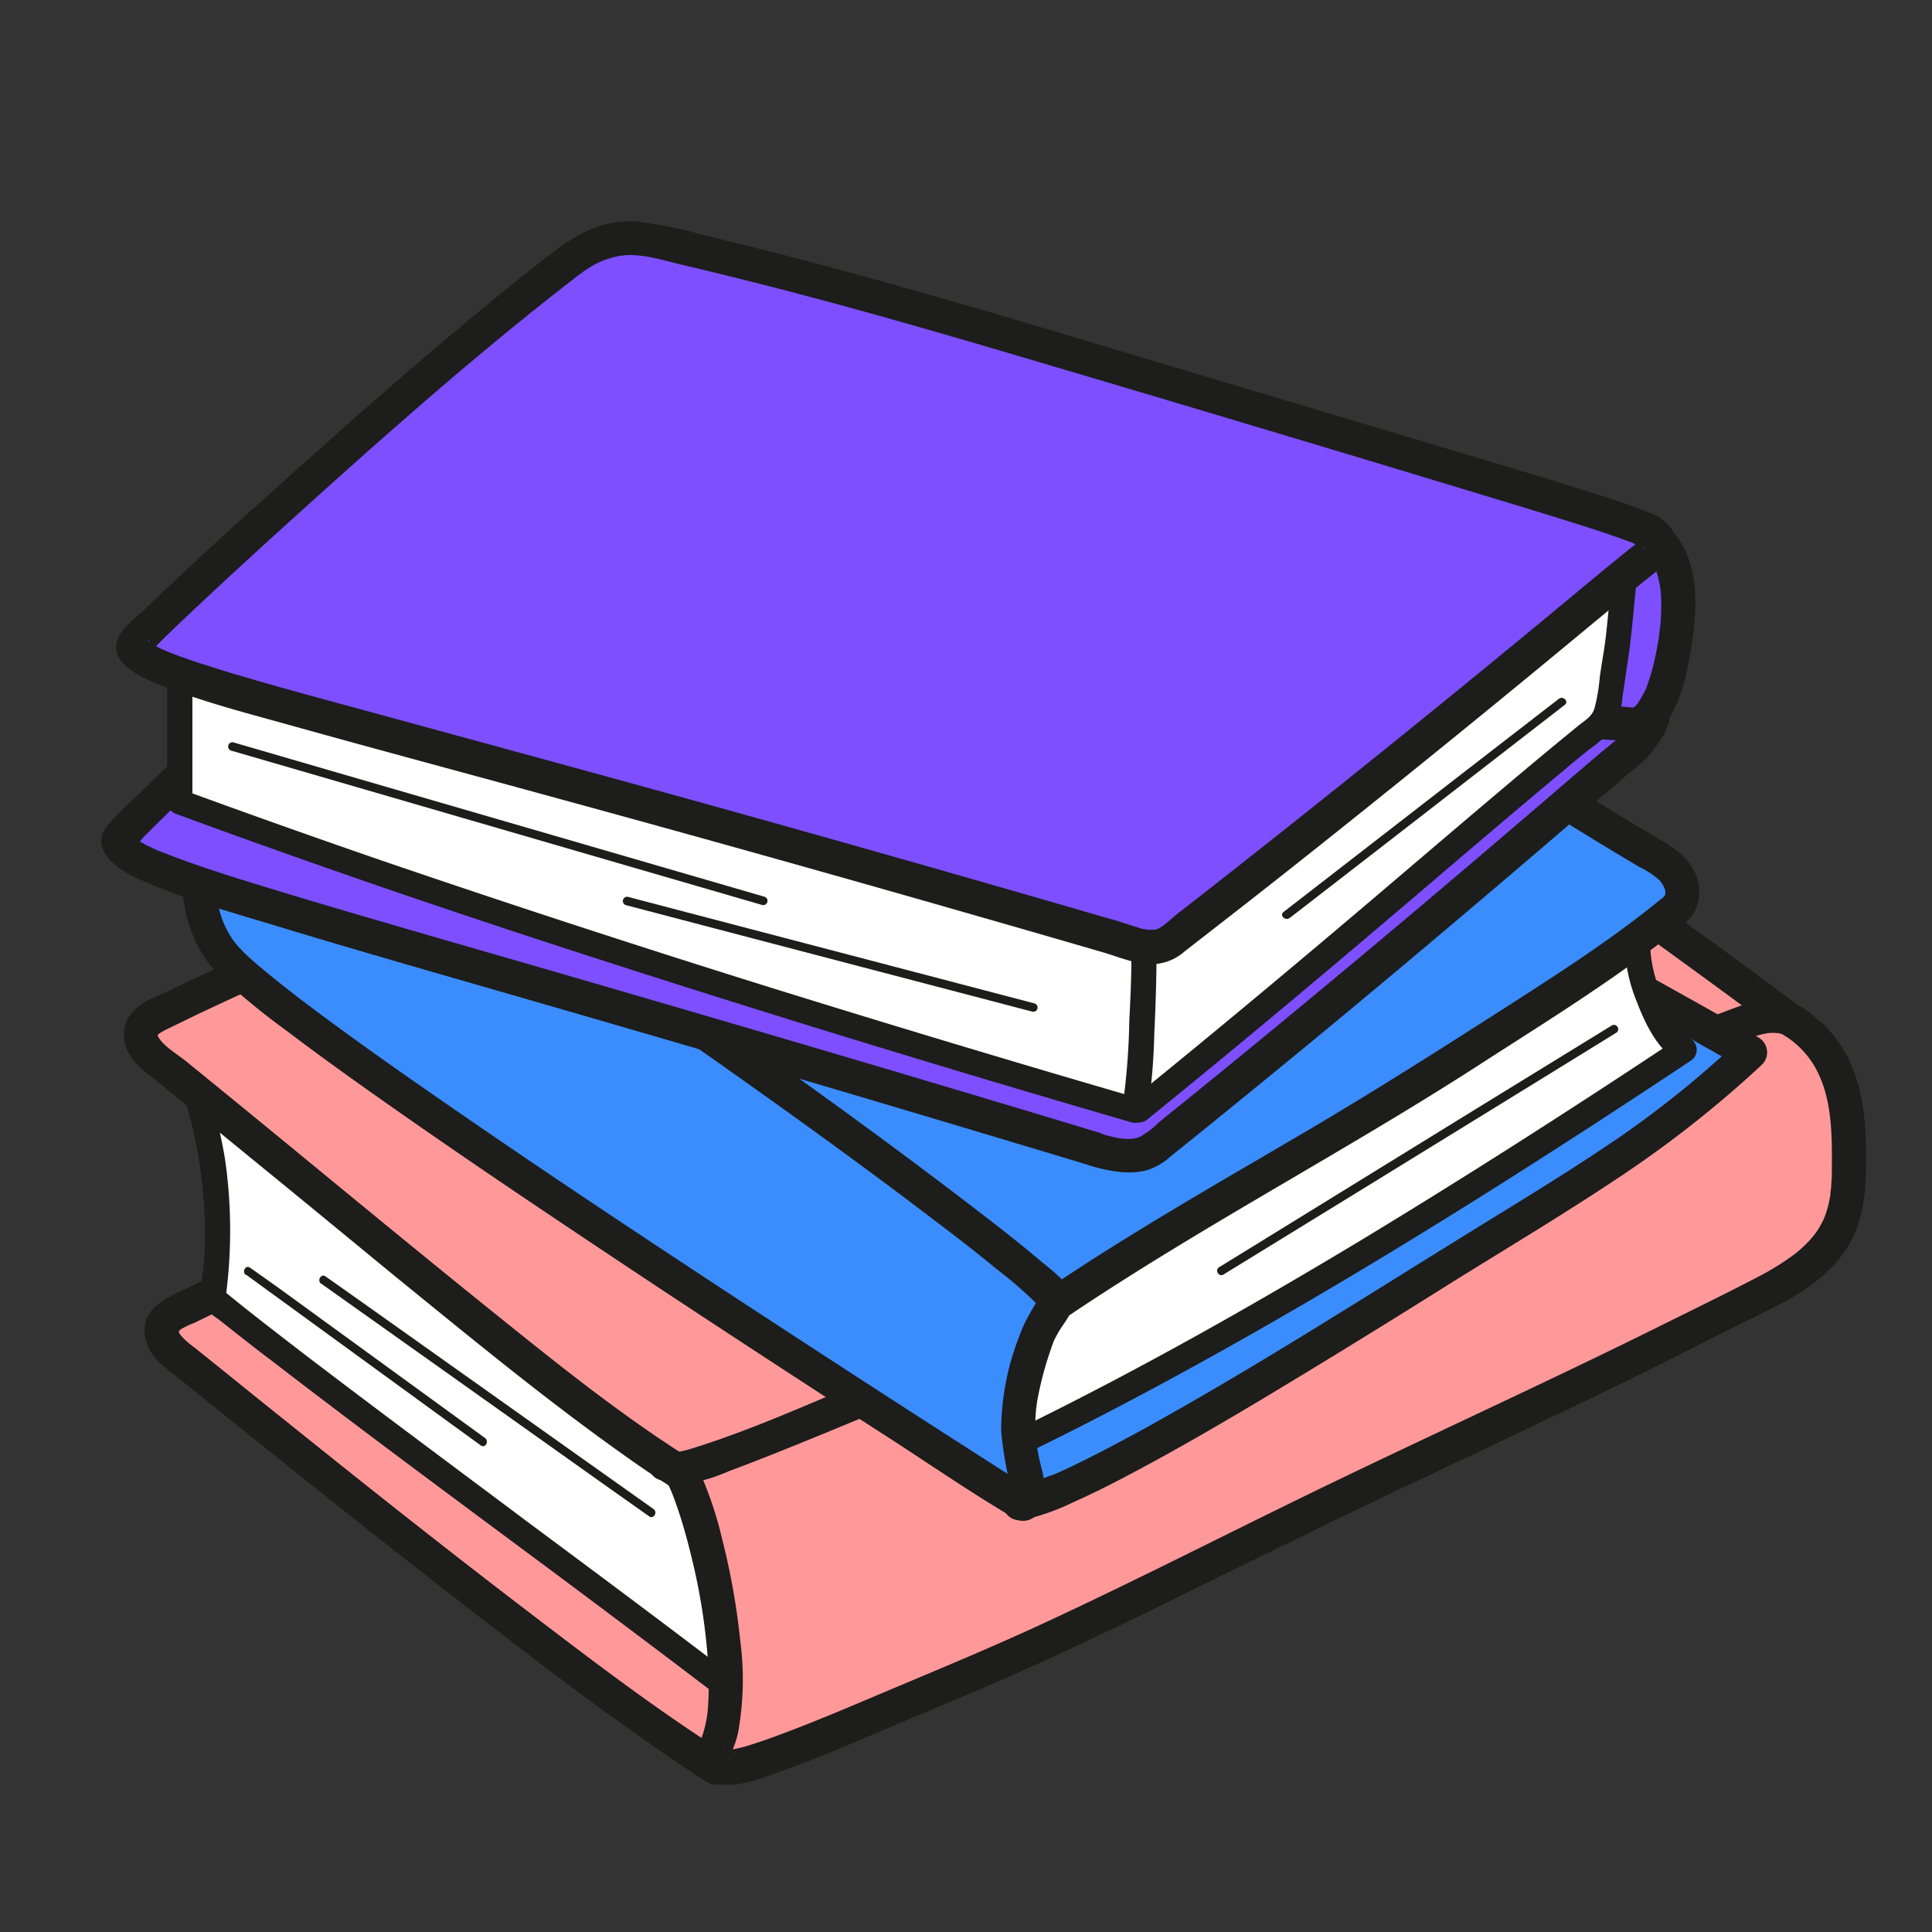
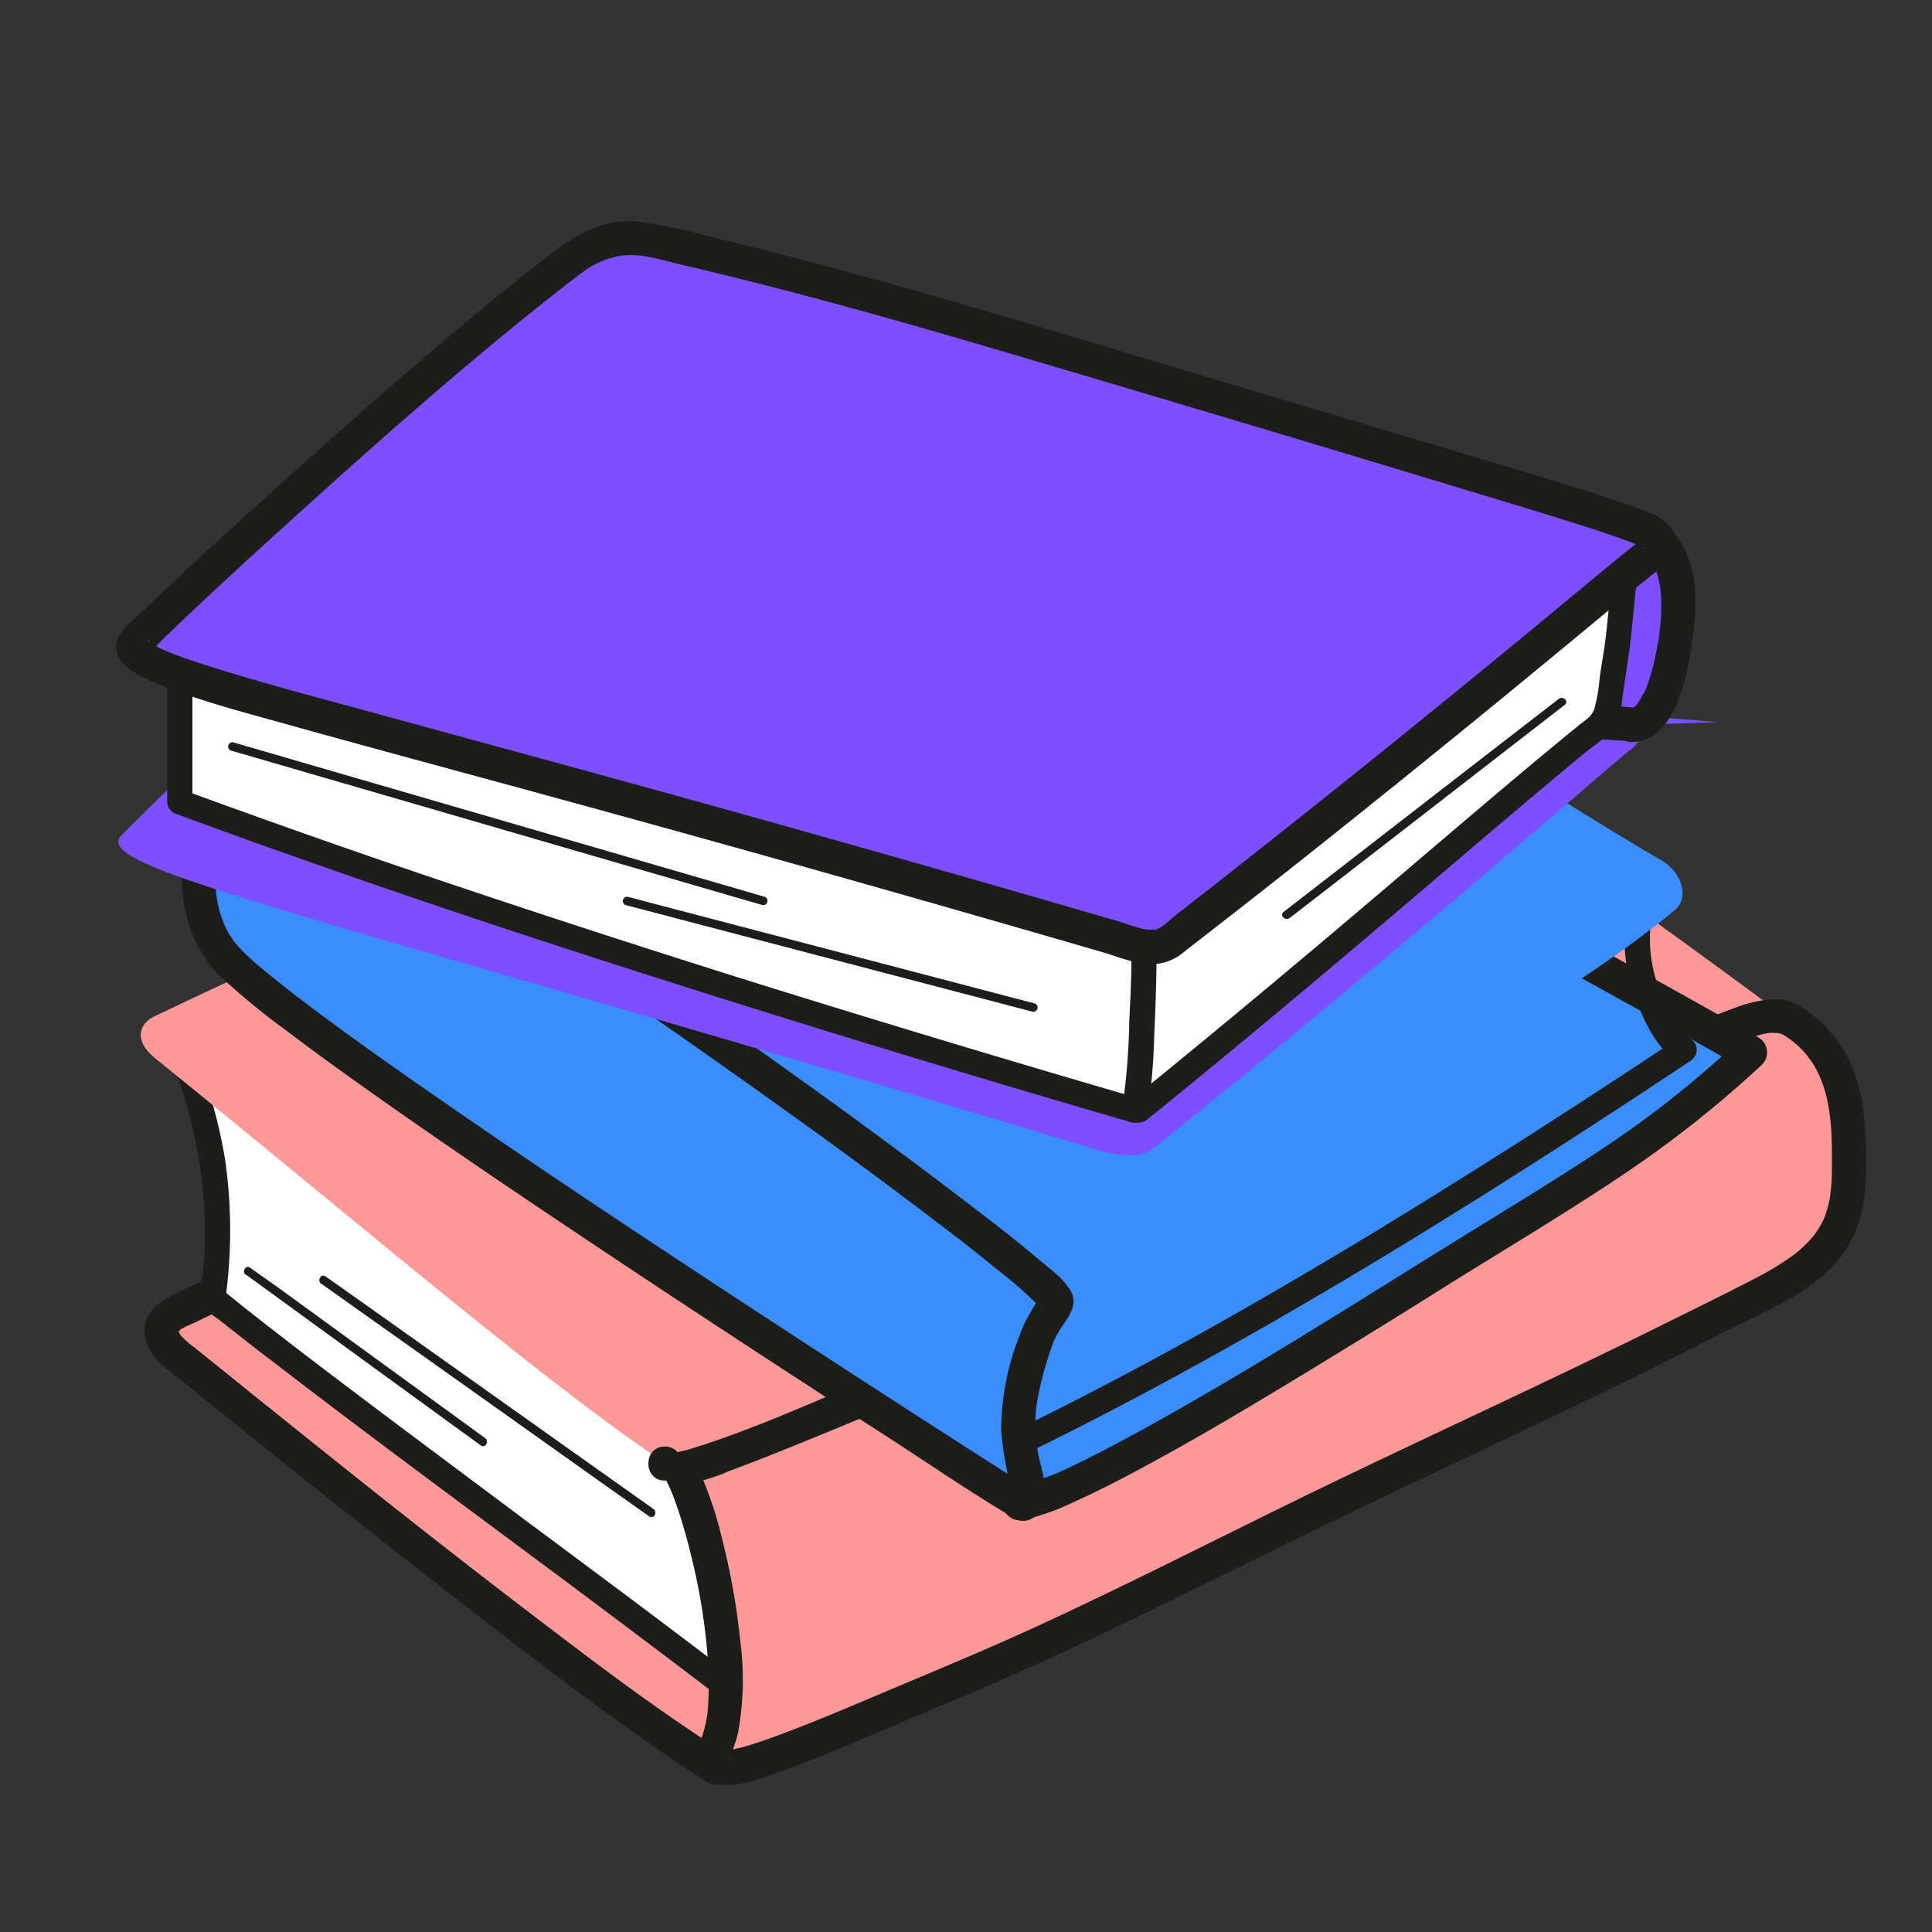
<svg xmlns="http://www.w3.org/2000/svg" id="Calque_1" data-name="Calque 1" width="100mm" height="100mm" viewBox="0 0 283.46 283.46">
  <rect x="0" y="0" width="283.46" height="283.46" fill="#333333" stroke="none" />
  <defs>
    <style>.cls-1{fill:#f99;}.cls-2{fill:#1d1d1b;}.cls-3{fill:#fff;}.cls-4{fill:#3b8dfe;}.cls-5{fill:#7d4ffe;}</style>
  </defs>
  <title>Librairies</title>
  <path class="cls-1" d="M262.29,187.09c-18-13.83-64.69-42.64-81-56-4.8-3.93-9.23-2.13-15.58.47-11.91,4.87-27.62,12.65-47.92,21.39-44.77,19.29-60.15,24.25-92.23,39.68-2.05,1-3,3.44.12,6,29.76,24.07,62.46,50.05,79.27,60.69" />
  <path class="cls-2" d="M263.55,184.93c-7.87-6-16.17-11.53-24.41-17.05-10.07-6.74-20.21-13.39-30.27-20.16-4.63-3.12-9.25-6.26-13.82-9.47-2-1.38-3.9-2.77-5.83-4.18-.85-.63-1.69-1.25-2.53-1.89l-1.18-.9c-.38-.29.18.15-.19-.14l-.67-.53c-2.24-1.76-4.36-3.57-7.27-4.07-3.4-.58-6.72.43-9.87,1.66-5.67,2.22-11.24,4.74-16.79,7.26-14.2,6.45-28.37,12.93-42.72,19-12,5.13-24.15,10.11-36.25,15.1-9.76,4-19.5,8.09-29.14,12.41q-7.89,3.54-15.69,7.26c-2.76,1.32-6,2.8-5.7,6.46a7.11,7.11,0,0,0,2.72,4.68c1.58,1.33,3.22,2.6,4.82,3.9,12.48,10.06,25,20.08,37.66,29.91,10.35,8.05,20.76,16.07,31.58,23.49,1.89,1.29,3.79,2.56,5.71,3.78,2.73,1.73,5.24-2.6,2.53-4.32-9.6-6.09-18.7-13-27.74-19.9C66.39,228,54.46,218.56,42.57,209q-4.69-3.75-9.37-7.54l-4.66-3.75a11.82,11.82,0,0,1-2-1.77,2,2,0,0,1-.29-.49c-.1-.26-.06-.1,0,0-.09-.33.11-.17,0-.09.16-.1.14-.23-.07,0,.07-.07.5-.45.28-.29a14,14,0,0,1,2.09-1q2.06-1,4.11-2,3.85-1.83,7.74-3.6c9.34-4.27,18.62-8.23,28-12.1,11.13-4.61,22.27-9.16,33.37-13.84q21.69-9.12,43.07-18.9c5.67-2.6,11.34-5.22,17.07-7.71,2.66-1.16,5.21-2.26,8-3.3,2.54-.94,5.42-1.92,8-.81,1.92.82,3.61,2.57,5.25,3.83s3.38,2.54,5.09,3.78c4.12,3,8.3,5.87,12.5,8.74,9.77,6.66,19.65,13.15,29.49,19.7,8.81,5.86,17.64,11.7,26.22,17.9,1.57,1.13,3.13,2.28,4.66,3.46a2.52,2.52,0,0,0,3.42-.9,2.55,2.55,0,0,0-.9-3.42Z" />
  <path class="cls-3" d="M27,155.14c3.59,9.38,6.37,19.58,4.3,35.35,13.29,11.1,53.13,39.9,79.63,60.32,3.24-17.93,4.92-31.9,4.68-49.72,0-1.13.4-2.34,0-3.36a3.58,3.58,0,0,0-1.74-1.83C85.43,178.81,56.22,166.12,26,155.38" />
  <path class="cls-2" d="M25.15,155.64a68.64,68.64,0,0,1,4.92,26.06c0,1.38-.1,2.75-.21,4.13s-.52,3.14-.48,4.66,1.93,2.47,2.94,3.28c2.54,2,5.12,4.06,7.71,6,14.52,11.2,29.31,22.05,44,33,8.67,6.48,17.33,13,25.9,19.58a1.88,1.88,0,0,0,2.75-1.12,299.8,299.8,0,0,0,4.13-30q.59-7.49.64-15c0-1.27,0-2.53,0-3.79s.18-2.54.16-3.81c0-2.49-1.67-3.77-3.63-4.94A441.64,441.64,0,0,0,58.64,166c-10.6-4.47-21.34-8.58-32.18-12.43-2.28-.81-3.26,2.81-1,3.62a536.66,536.66,0,0,1,54.66,22.6q13.45,6.54,26.45,14c2.16,1.25,4.36,2.46,6.46,3.81a1.51,1.51,0,0,1,.8,1.77c-.1,1.3-.13,2.57-.12,3.88q0,7.31-.41,14.59a279.45,279.45,0,0,1-4.23,32.47l2.75-1.12c-11.42-8.8-23-17.42-34.55-26C66.34,215,55.38,206.88,44.54,198.6c-4-3.09-8.06-6.19-12-9.44l.55,1.33a73.29,73.29,0,0,0-.07-20.39,75.23,75.23,0,0,0-4.3-15.45c-.85-2.24-4.47-1.27-3.61,1Z" />
  <line class="cls-3" x1="47.47" y1="187.81" x2="95.54" y2="221.94" />
  <path class="cls-2" d="M47.15,188.35l16.22,11.51,25.88,18.38,6,4.24c.66.46,1.29-.62.63-1.08L79.64,209.88,53.76,191.51l-6-4.24c-.66-.47-1.29.61-.64,1.08Z" />
  <path class="cls-1" d="M265.91,152.21c-18-13.83-71.36-51.25-87.64-64.58-4.8-3.92-9.23-2.13-15.58.47-11.91,4.88-27.62,12.65-47.92,21.4C70,128.78,54.62,133.74,22.54,149.18c-2.05,1-3,3.43.12,6,29.76,24.08,60,50.05,76.81,60.7" />
-   <path class="cls-2" d="M267.17,150.05c-7.3-5.6-14.77-11-22.22-16.39Q230.21,123,215.44,112.31c-8.9-6.45-17.79-12.91-26.55-19.54l-2.65-2-1.15-.89c-.07,0-.38-.29,0,0l-.26-.2-.66-.51q-2-1.58-4-3.18A12.34,12.34,0,0,0,170.23,83c-3.43.49-6.67,2-9.84,3.34-13.25,5.55-26.18,11.86-39.32,17.67-14.17,6.26-28.49,12.22-42.82,18.13-10.51,4.34-21,8.63-31.47,13.16q-7.8,3.39-15.53,7-4.26,2-8.5,4a8.28,8.28,0,0,0-3.83,2.85,5.19,5.19,0,0,0-.28,4.87c.87,2,2.66,3.22,4.3,4.54l5,4.09,10.37,8.48C45,176.58,51.56,182,58.2,187.45c11.08,9,22.16,18.15,33.85,26.4,2,1.42,4.07,2.82,6.16,4.15,2.72,1.73,5.23-2.6,2.52-4.32C90.29,207.05,80.62,199.17,71,191.43,58.06,181,45.29,170.38,32.42,159.88l-5.2-4.24c-1.25-1-3.26-2.16-4-3.52-.18-.34,0-.07-.07-.41,0,.34,0,0,.06-.07-.05.07,0,.14-.1.2a6.36,6.36,0,0,1,1.19-.74L28.61,149q7.86-3.72,15.82-7.25c9.87-4.38,19.51-8.35,29.53-12.48,13.15-5.42,26.29-10.88,39.36-16.49,14.1-6,28-12.6,42-18.84,2.52-1.12,5.07-2.24,7.51-3.25,3-1.22,6.28-2.92,9.57-2.88,2.26,0,3.93,1.41,5.65,2.79,1.56,1.24,3.13,2.46,4.71,3.68,8,6.17,16.19,12.13,24.37,18.09q14.52,10.57,29.1,21.07c8.13,5.88,16.27,11.75,24.31,17.76q2.07,1.56,4.13,3.13a2.52,2.52,0,0,0,3.42-.9,2.56,2.56,0,0,0-.9-3.42Z" />
  <path class="cls-2" d="M97.54,217.23c3.22,0,3.22-5,0-5s-3.22,5,0,5Z" />
  <path class="cls-1" d="M100.19,215.33c8.75-.72,147.17-63.29,157.06-65.78,4.37-1.1,5.34-.34,8.66,2.66,3.68,3.32,5,9.14,5.2,13.95.51,12.57,0,18-15.44,25.12-4.77,2.2-4.11,2.67-53.54,25.9-20.29,9.54-41.65,21-62.35,29.64-22.45,9.33-38.27,16.94-34.78,9.53,4-8.42-1-32.08-4.94-40" />
  <path class="cls-2" d="M100.19,217.83a27.49,27.49,0,0,0,6.8-2c4.16-1.54,8.28-3.21,12.38-4.88,12.53-5.13,25-10.48,37.41-15.84q21.76-9.37,43.47-18.86c12.6-5.48,25.2-11,37.85-16.35l3.79-1.61-.12,0,.46-.19.92-.39,1.63-.68,5.93-2.45a69.2,69.2,0,0,1,7-2.61,13,13,0,0,1,1.75-.4,7.06,7.06,0,0,1,1.24,0c.47,0-.54-.12.2,0l.46.14c-.23-.1-.2-.09.07,0a13.07,13.07,0,0,1,4.89,4.9c2.43,4.32,2.48,9.57,2.45,14.4,0,.94,0,1.87-.09,2.81,0,.39-.07.79-.12,1.19-.08.76.09-.5,0,.25l-.12.66a15.57,15.57,0,0,1-.62,2.32c-.07.2-.15.4-.23.6.22-.54-.06.11-.09.18-.2.39-.4.77-.62,1.14a11.88,11.88,0,0,1-.68,1c-.25.35.38-.43-.1.13l-.45.53a19.07,19.07,0,0,1-2.22,2.09,38.81,38.81,0,0,1-5.71,3.54c-4.72,2.46-9.55,4.81-14.33,7.18-17.67,8.77-35.65,16.89-53.38,25.56-12.84,6.28-25.58,12.78-38.58,18.75-6.59,3-13.28,5.8-20,8.62-5.41,2.28-10.81,4.62-16.32,6.69-1.91.72-3.84,1.42-5.81,2-.68.19-1.36.33-2.05.47-.17,0-.74.06,0,0-.15,0-.3,0-.45,0a6.77,6.77,0,0,0-.78,0c.62-.08.51.11.23,0s-.32-.2.24.13c-.52-.3.28.27.1.11a1.2,1.2,0,0,1,.45.76c0-.21-.17-.17,0,.09s0,.32,0,.05-.24.69,0,.12c.08-.21.14-.44.21-.65-.23.7,0,.14,0,0,.14-.32.27-.64.4-1a15.25,15.25,0,0,0,.67-2.28,43.84,43.84,0,0,0,.27-13.48A102,102,0,0,0,106,226a55.87,55.87,0,0,0-3.74-10.92,2.51,2.51,0,0,0-3.42-.9,2.55,2.55,0,0,0-.9,3.42c.17.35.33.7.49,1.06.28.64-.19-.49.08.19l.21.52c.34.89.65,1.79.95,2.69.71,2.18,1.31,4.39,1.84,6.62a89.43,89.43,0,0,1,2.33,14.61,47.81,47.81,0,0,1,.06,6.77,15.59,15.59,0,0,1-.28,2.37,16,16,0,0,1-.69,2.55c-.16.44,0,0,0-.05-.07.16-.15.32-.21.47a9.26,9.26,0,0,0-.49,1.27,4.72,4.72,0,0,0-.09,2.36,3.73,3.73,0,0,0,3,2.69c3.27.69,7.15-1,10.15-2.1,5.6-2,11.07-4.43,16.56-6.75,6.66-2.81,13.34-5.55,19.92-8.53s13.23-6.18,19.79-9.39c13-6.39,26-12.83,39.17-19,9.16-4.33,18.32-8.67,27.43-13.09,5.85-2.84,11.62-5.84,17.45-8.73s12.09-5.61,15.56-11.32c2-3.28,2.52-7.12,2.6-10.88.1-5.12-.05-10.53-2-15.32a18.31,18.31,0,0,0-5.18-7.15c-1.9-1.64-3.94-3-6.55-2.84a17.7,17.7,0,0,0-5.22,1.15c-3.15,1.13-6.26,2.44-9.36,3.72-11.5,4.78-22.93,9.75-34.35,14.71q-22,9.53-44,19.09-10.77,4.67-21.55,9.3c-3.33,1.42-6.66,2.85-10,4.26l-2.28,1-1.12.48-.51.21-.4.17c.26-.11.26-.11,0,0l-4.48,1.89c-8.21,3.43-16.44,7.16-24.94,9.82-.44.14-.88.27-1.33.39l-.5.11c-.67.17.65-.06.21,0a2.57,2.57,0,0,0-2.5,2.5,2.52,2.52,0,0,0,2.5,2.5Z" />
  <line class="cls-2" x1="36.39" y1="186.5" x2="70.85" y2="211.53" />
  <path class="cls-2" d="M36.07,187l30.24,22,4.23,3.07c.65.48,1.27-.61.63-1.08L40.93,189,36.7,186c-.65-.48-1.27.61-.63,1.07Z" />
  <path class="cls-4" d="M36.13,142.4c30.33-17.16,60.66-35.57,91-52.73,1.86-1.06,3.84-2.15,6-2.11s3.89,1.06,5.65,2.07c36.43,20.76,81.59,44.11,118,64.87-13.39,12.44-21,16.61-44.73,31.36-18.29,11.36-52.39,32.88-62.46,34.76" />
  <path class="cls-2" d="M37.39,144.56c15.18-8.59,30.23-17.41,45.28-26.24s30.24-17.75,45.5-26.38c1.45-.82,3-1.82,4.72-1.88s3.47,1.08,5,1.93q4.83,2.74,9.67,5.45,10.08,5.64,20.22,11.17c14,7.67,28.09,15.24,42.14,22.85,13.7,7.42,27.38,14.88,40.95,22.54l4.69,2.66-.51-3.93a148.24,148.24,0,0,1-17.27,14c-7.7,5.28-15.73,10.08-23.66,15-15.37,9.51-30.62,19.26-46.45,28-3.69,2-7.41,4-11.23,5.79-.77.36-1.54.71-2.31,1s.29-.12-.1,0c-.22.09-.44.19-.67.27l-.91.36a21.91,21.91,0,0,1-3.49,1,2.5,2.5,0,0,0,1.33,4.82,34.73,34.73,0,0,0,7.28-2.61c3.32-1.48,6.55-3.15,9.75-4.87,8-4.29,15.79-8.94,23.54-13.64,7.38-4.48,14.7-9,22-13.6,8.49-5.28,17.09-10.41,25.41-16a162.72,162.72,0,0,0,20.28-16.08,2.53,2.53,0,0,0-.51-3.93c-13.59-7.74-27.32-15.26-41.07-22.72-14.25-7.74-28.54-15.42-42.79-23.19Q163.76,100.76,153.39,95q-4.9-2.73-9.78-5.49c-3.32-1.88-6.94-4.61-10.93-4.44-4.16.17-8,3.11-11.52,5.1q-5.77,3.3-11.54,6.63-11.55,6.67-23.06,13.44c-15.28,9-30.54,18-45.93,26.73l-5.76,3.28c-2.8,1.58-.29,5.9,2.52,4.31Z" />
-   <path class="cls-3" d="M141,188.3a39,39,0,0,0,.85,21.67,4.59,4.59,0,0,0,1.83,2.76,4,4,0,0,0,3.5.09C181.6,196.28,217,174.06,247.09,154c-3.17-1.75-8.66-12.13-6.37-21-31.65,17.83-67,35.67-98.63,53.5" />
  <path class="cls-2" d="M139.19,187.8a41.34,41.34,0,0,0,.57,21.79c.6,2,1.36,4,3.34,4.93,2.38,1.11,4.49.18,6.67-.88s4.41-2.16,6.6-3.26q6.54-3.3,13-6.77c17.58-9.44,34.72-19.7,51.58-30.37q13.64-8.64,27.08-17.6a1.9,1.9,0,0,0,0-3.24,7.77,7.77,0,0,1-2.1-2.27,22.1,22.1,0,0,1-2.33-4.6,20.51,20.51,0,0,1-1.08-12,1.9,1.9,0,0,0-2.75-2.12c-25.57,14.39-51.65,27.83-77.44,41.81Q151.7,179,141.14,185c-2.1,1.19-.21,4.43,1.9,3.24,25.56-14.4,51.64-27.84,77.43-41.81q10.65-5.77,21.2-11.69l-2.76-2.12a24.12,24.12,0,0,0,1.21,14.29c1.2,3.13,3,7,6,8.78V152.4c-15.25,10.14-30.65,20-46.33,29.5-16.13,9.72-32.56,19-49.46,27.3l-3.5,1.7c-.82.4-1.94.7-2.61-.14a8,8,0,0,1-1.06-2.82,38.55,38.55,0,0,1-.89-3.79,37.17,37.17,0,0,1,.52-15.36c.57-2.34-3.05-3.34-3.62-1Z" />
  <path class="cls-4" d="M36.13,112.5c30.33-17.16,60.66-35.57,91-52.73,1.86-1.06,3.84-2.15,6-2.11s3.89,1.06,5.65,2.07c34.62,19.73,70.38,46.19,105.12,66.59,2.65,1.56,4.16,5.29,1.78,7.25-9.28,7.64-18.86,13.37-32.55,22.27-17.68,11.5-39.32,22.81-57.32,34.92" />
-   <path class="cls-2" d="M37.39,114.66c21.64-12.25,43-25,64.5-37.49q8.11-4.73,16.24-9.4,4.05-2.33,8.11-4.64c2-1.16,4.59-3.16,7.08-3s4.84,2.09,6.89,3.28q3.73,2.16,7.42,4.38,7.51,4.52,14.92,9.23c20,12.71,39.62,26.17,59.66,38.9,4.87,3.1,9.78,6.16,14.73,9.14l3.52,2.11a13.27,13.27,0,0,1,2.93,1.9,4,4,0,0,1,.93,1.57c.13.84-.19.92-1,1.58-7.39,6-15.47,11.12-23.47,16.26-9.53,6.11-19.07,12.14-28.83,17.87-9.93,5.83-19.92,11.56-29.65,17.73q-3.45,2.2-6.86,4.48c-2.65,1.78-.15,6.12,2.53,4.32,19.52-13.11,40.42-24,60.16-36.76,8.63-5.57,17.42-11,25.6-17.19,1-.74,2-1.5,2.93-2.27a11.57,11.57,0,0,0,2.71-2.56,6.58,6.58,0,0,0-.22-6.9c-1.44-2.38-3.91-3.55-6.22-4.93-2.49-1.48-5-3-7.44-4.51-20.85-12.84-41-26.72-61.6-40C163,71.32,152.86,65,142.54,59c-2.47-1.43-5-3.22-7.91-3.7-3.13-.53-5.91.68-8.59,2.18-5.49,3.09-11,6.24-16.42,9.4C87.36,79.76,65.29,93,43,105.73l-8.11,4.62c-2.8,1.58-.29,5.9,2.52,4.31Z" />
  <path class="cls-4" d="M45.12,113.69c-8.07-4.08-12-.48-15.16,8.09,0,0-3.21,12,3.46,19,13.7,14.37,116.75,79.86,116.75,79.86,2.68-2.54-2.89-6.85.25-18.64,2.21-8.29,2.5-7,4.65-11C156.51,188.44,70.57,126.56,45.12,113.69Z" />
  <path class="cls-2" d="M46.38,111.54c-4.29-2.13-9.14-3.07-13.14.16a15.48,15.48,0,0,0-3.9,5.2,21.32,21.32,0,0,0-1.9,4.71c-1.67,7.47-.84,16.07,4.89,21.64a101.76,101.76,0,0,0,9.58,7.88c4.79,3.64,9.68,7.14,14.6,10.6C69,170.52,81.7,179,94.43,187.46q17.86,11.82,35.88,23.43c6.09,3.93,12.09,8.08,18.34,11.76l.26.17a2.55,2.55,0,0,0,3-.4c2-2,1.49-4.66.87-7.15a29.27,29.27,0,0,1-.79-4.13,22.28,22.28,0,0,1,.32-6.31,52.13,52.13,0,0,1,1.93-7.05c.1-.3.21-.59.32-.88.27-.71-.11.15.19-.44.22-.42.44-.84.69-1.25,1.06-1.7,2.83-3.6,1.72-5.68-1-1.83-3-3.29-4.57-4.59-3.27-2.78-6.67-5.41-10.07-8-10-7.68-20.16-15.07-30.42-22.37-11.61-8.26-23.32-16.38-35.2-24.26-9.17-6.09-18.42-12.22-28.11-17.47-.8-.44-1.62-.87-2.44-1.28-2.86-1.46-5.39,2.86-2.52,4.31,9,4.55,17.44,10.16,25.84,15.65,11.59,7.59,23,15.44,34.33,23.42,10.59,7.46,21.1,15,31.44,22.84l3.26,2.48,1.38,1.06c.11.08.83.64.36.27l.76.59c1.69,1.32,3.37,2.64,5,4a59.83,59.83,0,0,1,6.24,5.45l.33.37c.44.46-.33-.51-.09-.11s.14.49-.1-.33a.24.24,0,0,1,0,.08,1.64,1.64,0,0,1,0-.92c0-.19.45-1.05.22-.77a27.07,27.07,0,0,0-1.73,2.83,17.86,17.86,0,0,0-1.55,3.35,38,38,0,0,0-2.63,13.84,55.8,55.8,0,0,0,1.51,8.72c-.1-.48-.06-.3,0,.05.05.52,0,.33,0,0-.17.64.15-.2,0,0-.3.55.38-.36-.09.11l3-.39q-7.2-4.59-14.38-9.21-16.74-10.78-33.38-21.72c-12.61-8.3-25.18-16.67-37.6-25.26-5.35-3.69-10.68-7.42-15.93-11.25-2.17-1.59-4.33-3.19-6.46-4.82-.15-.11-.87-.67-.29-.23l-.65-.5-1.35-1.06c-.78-.62-1.55-1.25-2.32-1.88-1.21-1-2.41-2-3.53-3.17-2.78-2.79-3.76-6.62-3.84-10.31a26.64,26.64,0,0,1,.06-2.68c0-.39.07-.79.11-1.18,0-.09.1-.83,0-.18,0-.19.05-.38.08-.57a15.67,15.67,0,0,1,.41-2,18.87,18.87,0,0,1,1.42-3.3,16.67,16.67,0,0,1,1.52-2.47,11.48,11.48,0,0,1,.89-1l.37-.33c-.36.3.25-.16.28-.18s1-.51.66-.37c.22-.08.44-.14.67-.21s.77-.14.27-.08a9.42,9.42,0,0,1,5.4,1.3C46.74,117.28,49.27,113,46.38,111.54Z" />
  <line class="cls-3" x1="179.19" y1="186.43" x2="236.86" y2="150.9" />
-   <path class="cls-2" d="M179.5,187l19.53-12,31.08-19.14,7.06-4.36a.63.63,0,0,0-.63-1.08l-19.53,12-31.07,19.15-7.07,4.35c-.68.42-.05,1.5.63,1.08Z" />
  <path class="cls-5" d="M160.53,168.57c2.62.79,6.55,1.64,8.72-.1,39.42-31.63,67.53-56.73,70.32-58.73.35-.25,3-3.7,2.86-4.77s-3,.71-4.39.16c-5.95-2.27-12.19-4.21-18.41-6.14L161.8,81C140,74.27,118.16,67.49,95.46,62.11a20.18,20.18,0,0,0-6.3-.78,14.5,14.5,0,0,0-7.86,3.44c-17,13.24-51,45.18-63.46,57.76C13,127.42,43.79,133.32,160.53,168.57Z" />
-   <path class="cls-2" d="M159.86,171c2.64.79,5.58,1.4,8.31.72a9.22,9.22,0,0,0,3.62-2.09l4.22-3.39q7.8-6.32,15.55-12.69,13.08-10.78,26-21.76,8.65-7.34,17.24-14.75,2.39-2.05,4.8-4.1l1.34-1.1c.38-.32-.62.47-.1.08a9.52,9.52,0,0,0,1.89-2.11c1.1-1.5,2.68-3.65,2.09-5.62a3,3,0,0,0-3.05-2,8.84,8.84,0,0,0-1.69.32l-.67.17-.54.13c.17,0,.17,0,0,0-.41,0,.47.16-.15,0-.45-.13-.9-.34-1.35-.51-.75-.27-1.5-.55-2.26-.81q-2.5-.9-5-1.72c-3.4-1.12-6.82-2.18-10.24-3.25L179.05,83.77C152.5,75.53,126,66.94,99,60.38c-3.17-.77-6.52-1.8-9.82-1.55a16,16,0,0,0-7.73,2.74,107.05,107.05,0,0,0-8.51,6.81c-7.21,6-14.24,12.29-21.2,18.61q-10.9,9.92-21.58,20.07-4.45,4.23-8.86,8.53c-1.8,1.75-3.76,3.46-5.39,5.37-3,3.48,1.08,6.43,4,7.79,6.26,2.91,13,4.8,19.61,6.79,12.88,3.92,25.82,7.6,38.75,11.34q31.2,9,62.35,18.32,9.63,2.88,19.25,5.78c3.09.93,4.41-3.89,1.33-4.82q-27.76-8.39-55.6-16.53-20.13-5.9-40.28-11.7c-8.94-2.6-17.89-5.18-26.78-7.91-5.1-1.57-10.19-3.16-15.14-5.15-.6-.24.64.28-.05,0l-.56-.25-1-.47a16.53,16.53,0,0,1-1.59-.89l-.29-.2c-.42-.26,0-.07.2.16a3.47,3.47,0,0,0-.45-.4c-.52-.44.34.56.08.11s.19.63.08.21,0,.89.05.28c0-.06-.16.88-.05.48s-.3.65-.17.39c.25-.51,0,.06-.16.15A9.69,9.69,0,0,0,21,122.88c4.23-4.23,8.55-8.38,12.89-12.5,11-10.49,22.22-20.82,33.66-30.84,4.84-4.24,9.73-8.44,14.78-12.43l.73-.58c.12-.09.61-.46.14-.11A19.16,19.16,0,0,1,85,65.21a10.33,10.33,0,0,1,5.51-1.41,39,39,0,0,1,7.59,1.52c2.6.63,5.2,1.29,7.79,2,20.82,5.38,41.32,11.85,61.85,18.23l31.76,9.86c10.43,3.24,20.93,6.32,31.28,9.82a71.51,71.51,0,0,0,6.9,2.43,6.43,6.43,0,0,0,2.89-.15c.35-.08.7-.19,1.05-.28a1.79,1.79,0,0,0,.47-.11l.11,0a1.42,1.42,0,0,1-1.16-.17l-.9-.9-.17-1.41,0,.16s-.1.31,0,0a7.46,7.46,0,0,1-.55,1,19.43,19.43,0,0,1-1.26,1.85c.3-.39-.13.11-.2.22-.3.46.32-.21.24-.14l-.79.61c-.83.66-1.64,1.35-2.45,2-3.34,2.83-6.65,5.7-10,8.56q-18.51,15.89-37.33,31.42-6.83,5.63-13.7,11.19l-3.8,3.07a12.66,12.66,0,0,1-3,2.27c-1.82.66-4.2-.11-6-.64C158.1,165.24,156.78,170.07,159.86,171Z" />
-   <path class="cls-5" d="M239.5,106.36c5.16,0,7.25-15.24,6.6-20-1.06-7.77-4.17-8-8.1-9.6s-8.32-.28-12.5.32a7,7,0,0,0-3.17,1,6.5,6.5,0,0,0-1.87,2.48,22.11,22.11,0,0,0-1.16,16.52c.86,2.58,2.24,3.78,4.31,5.53,4.06,3.43,8.57,2.88,15.89,3.67" />
+   <path class="cls-5" d="M239.5,106.36c5.16,0,7.25-15.24,6.6-20-1.06-7.77-4.17-8-8.1-9.6a7,7,0,0,0-3.17,1,6.5,6.5,0,0,0-1.87,2.48,22.11,22.11,0,0,0-1.16,16.52c.86,2.58,2.24,3.78,4.31,5.53,4.06,3.43,8.57,2.88,15.89,3.67" />
  <path class="cls-2" d="M239.5,108.86c5.91-.18,7.71-8.39,8.49-13,1-5.69,1.62-12.85-2.34-17.61-1.71-2-4.24-2.85-6.65-3.77-4.7-1.78-9.59-.53-14.37.22a7.86,7.86,0,0,0-5.75,3.59,20.57,20.57,0,0,0-2.52,6.42,23.8,23.8,0,0,0,.81,13.8,16.1,16.1,0,0,0,9.42,8.63c4.06,1.44,8.68,1.22,12.91,1.67a2.51,2.51,0,0,0,2.5-2.5,2.55,2.55,0,0,0-2.5-2.5c-3.17-.34-6.52-.32-9.57-.94a12.27,12.27,0,0,1-6.83-4.08c-2.19-2.35-2.49-6.37-2.36-9.42a19.69,19.69,0,0,1,1-5.37c.43-1.3,1-3.41,2.36-4a9.68,9.68,0,0,1,2.73-.56l3.17-.53a16.34,16.34,0,0,1,5.62-.19A22.78,22.78,0,0,1,239.36,80c.16.06.75.31.3.11l.57.26.63.35c.14.09.63.43.26.14a6.41,6.41,0,0,1,.55.49c.08.09.52.62.26.27a10.38,10.38,0,0,1,.74,1.24,15.6,15.6,0,0,1,1,4,28.31,28.31,0,0,1-.23,6.1c0,.43-.13,1-.25,1.68s-.27,1.48-.44,2.22a29.68,29.68,0,0,1-1.15,3.91c0,.12-.09.24-.14.36s.1-.19-.08.2L241,102c-.14.26-.29.52-.44.77l-.18.26c-.25.4.15-.15,0,.06s-.29.33-.44.49-.14.12-.2.18-.09.08.17-.12l-.14.09s-.18.11-.21.12c-.31.12.45-.19.16-.06a1.21,1.21,0,0,1-.31.09c-.31,0,.67,0,.12,0-3.21.09-3.22,5.09,0,5Z" />
  <path class="cls-3" d="M167.42,135.86l30.25-25.28c13.29-11.1,26.65-22.25,41.44-31.25-1.21,6.34-1.16,12.67-2.37,19-.38,2-.49,6.7-2.09,8-17.68,14.3-36.4,31.27-67.47,56.44" />
  <path class="cls-2" d="M168.75,137.18l28.33-23.67c8.83-7.37,17.63-14.8,26.87-21.64C229.16,88,234.52,84.33,240.06,81l-2.75-2.11c-.9,4.83-1.15,9.74-1.72,14.62-.23,2-.64,4-.9,6.08a24.82,24.82,0,0,1-.76,4.37c-.37,1.19-1.39,1.73-2.38,2.53l-3.35,2.75q-3.45,2.85-6.86,5.73c-10.68,9-21.25,18.13-32,27.11q-11.69,9.81-23.54,19.42a1.9,1.9,0,0,0,0,2.65,1.92,1.92,0,0,0,2.65,0c13.21-10.7,26.23-21.62,39.16-32.64,5.05-4.3,10.09-8.62,15.16-12.89q3.44-2.91,6.91-5.8c1.15-1,2.31-1.91,3.48-2.86a21.75,21.75,0,0,0,3.22-2.75,9.92,9.92,0,0,0,1.66-4.86c.27-1.89.55-3.77.83-5.66.85-5.58,1-11.25,2-16.81a1.9,1.9,0,0,0-2.75-2.12C218,90,200.25,106,182.18,121.09L166.1,134.53c-1.86,1.55.81,4.19,2.65,2.65Z" />
  <path class="cls-3" d="M26.41,95.17l0,22.47c45.3,16.66,96.36,32.48,140.14,45.22.92-5.14,1.35-19.9,1.28-25.13a9.36,9.36,0,0,0-1.13-5.18,9.54,9.54,0,0,0-2.81-2.47c-16.94-11.17-36.58-17.45-56.1-23Q67.51,95.74,26.37,88l-.78,5.94" />
  <path class="cls-2" d="M24.53,95.17l0,22.47a1.91,1.91,0,0,0,1.38,1.8c18.16,6.68,36.48,13,54.87,19s36.93,11.81,55.48,17.41q14.88,4.5,29.79,8.83a1.89,1.89,0,0,0,2.31-1.31,94.1,94.1,0,0,0,1-11.86c.2-4.12.33-8.24.33-12.37,0-2.42.05-5-1.18-7.18-1.4-2.49-4.36-4-6.71-5.41a136.21,136.21,0,0,0-16.62-8.62,272.82,272.82,0,0,0-34.76-12Q91,100.37,71.35,95.67q-22.12-5.3-44.48-9.53A1.92,1.92,0,0,0,24.49,88l-.77,5.94a1.88,1.88,0,0,0,1.87,1.88,1.94,1.94,0,0,0,1.88-1.88L28.24,88l-2.37,1.81q38.68,7.33,76.69,17.84a354.17,354.17,0,0,1,34.57,11,152.58,152.58,0,0,1,16.2,7.4q4,2.14,7.91,4.6a20,20,0,0,1,3.31,2.31,5.34,5.34,0,0,1,1.36,3.77c.21,4.3,0,8.67-.22,13a102.14,102.14,0,0,1-1,12.7l2.31-1.31q-27-7.85-53.79-16.18-28-8.73-55.79-18.2-15.33-5.26-30.56-10.84l1.37,1.81,0-22.47a1.88,1.88,0,0,0-3.75,0Z" />
  <path class="cls-5" d="M162.75,137.39c2.62.77,6.55,2.54,8.72.87,39.42-30.49,67.53-54.68,70.32-56.61.35-.24,1.71-1.14,1.6-2.17s-1.69-1.74-3.12-2.27c-6-2.19-12.19-4-18.42-5.92L164,54c-21.8-6.52-43.64-13.06-66.34-18.24a21.05,21.05,0,0,0-6.3-.75,14.8,14.8,0,0,0-7.86,3.31c-17,12.77-51,43.55-63.46,55.67C15.22,98.69,46,103.41,162.75,137.39Z" />
  <path class="cls-2" d="M162.08,139.8c2.46.74,5,1.86,7.65,1.62a7.45,7.45,0,0,0,4.1-1.85l4.1-3.19q7.86-6.1,15.65-12.3,13-10.35,25.89-20.89c5.78-4.72,11.53-9.49,17.28-14.25,1.63-1.34,3.25-2.69,4.89-4l.76-.61.32-.26c.44-.35-.06-.16-.13.1,0-.09.32-.24.4-.3a7.75,7.75,0,0,0,2.21-2.06,3.84,3.84,0,0,0,.18-4.06,7,7,0,0,0-3.73-2.65c-3.05-1.24-6.23-2.22-9.36-3.22-6.58-2.08-13.21-4-19.81-6l-40.15-12c-13-3.89-26-7.83-39.08-11.52-6.54-1.84-13.1-3.63-19.68-5.31q-5-1.28-10-2.47A69.16,69.16,0,0,0,93.44,32.5c-4.8-.38-8.74,1.77-12.4,4.58-3.21,2.45-6.36,5-9.48,7.56C64.23,50.68,57,56.91,49.92,63.2S35.94,75.67,29.06,82Q25,85.8,21,89.61c-1.13,1.08-2.66,2.15-3.44,3.55-2.19,3.9,3.05,6.16,5.78,7.26,6.34,2.56,13.07,4.26,19.65,6.1,12.91,3.6,25.86,7.06,38.79,10.61q30.78,8.41,61.45,17.22,9.43,2.7,18.86,5.45c3.1.9,4.42-3.92,1.33-4.82q-33-9.61-66.23-18.8c-14.5-4-29-7.94-43.53-11.91-8.18-2.23-16.4-4.39-24.45-7-1.19-.4-2.38-.8-3.54-1.24l-1.42-.56c-.4-.16.68.3.25.1l-.29-.13-.61-.27c-.6-.29-1.14-.63-1.71-1s.47.48.19.15c0-.06-.22-.14-.23-.22a2,2,0,0,0-.19-.21c.28,0,.47.72.22.26s.28.78.17.38.05.68,0,.43c0-.41,0,.19-.07.45,0-.15.16-.44-.06.08s-.1.23,0,.11c.22-.39-.57.54-.22.27A27.22,27.22,0,0,0,24,93.68C29.56,88.32,35.27,83.07,41,77.86,54.41,65.72,67.94,53.62,82.18,42.47c.79-.62.91-.72,1.67-1.3.52-.4,1-.8,1.58-1.19A12.62,12.62,0,0,1,91,37.53c3-.44,6.08.62,8.93,1.29q5,1.17,10,2.43c12.76,3.21,25.41,6.82,38,10.54Q186.69,63.24,225.38,75c3.17,1,6.34,1.94,9.48,3q2.16.72,4.29,1.5c.54.19,1.07.5,1.61.67.9.3.2.25.3.12L241,79q.19-.13-.15.18c-.15,0-.26.22-.56.44l-.92.7c-.5.39-1,.79-1.47,1.18-4.09,3.33-8.13,6.71-12.19,10.07q-24.27,20.05-49.06,39.46l-3.85,3c-.92.71-2.15,2-3.15,2.33a5.71,5.71,0,0,1-2.84-.33c-1.16-.32-2.29-.74-3.44-1.08C160.32,134.06,159,138.88,162.08,139.8Z" />
  <line class="cls-3" x1="34.05" y1="109.52" x2="112.03" y2="132.19" />
  <path class="cls-2" d="M33.88,110.12l26.49,7.7L102.26,130l9.61,2.79a.63.63,0,0,0,.33-1.21l-26.49-7.7L43.82,111.71l-9.61-2.8a.63.63,0,0,0-.33,1.21Z" />
  <line class="cls-3" x1="91.96" y1="132.19" x2="151.61" y2="147.82" />
  <path class="cls-2" d="M91.79,132.79l20.21,5.3,32.07,8.4,7.37,1.93a.62.62,0,0,0,.34-1.2l-20.22-5.3-32.07-8.4-7.37-1.94a.63.63,0,0,0-.33,1.21Z" />
  <line class="cls-3" x1="188.79" y1="134.24" x2="229.14" y2="102.97" />
  <path class="cls-2" d="M189.23,134.68l13.68-10.59,21.68-16.81,5-3.87c.64-.49-.25-1.37-.88-.88L215,113.13l-21.68,16.8-5,3.87c-.64.49.25,1.37.88.88Z" />
</svg>